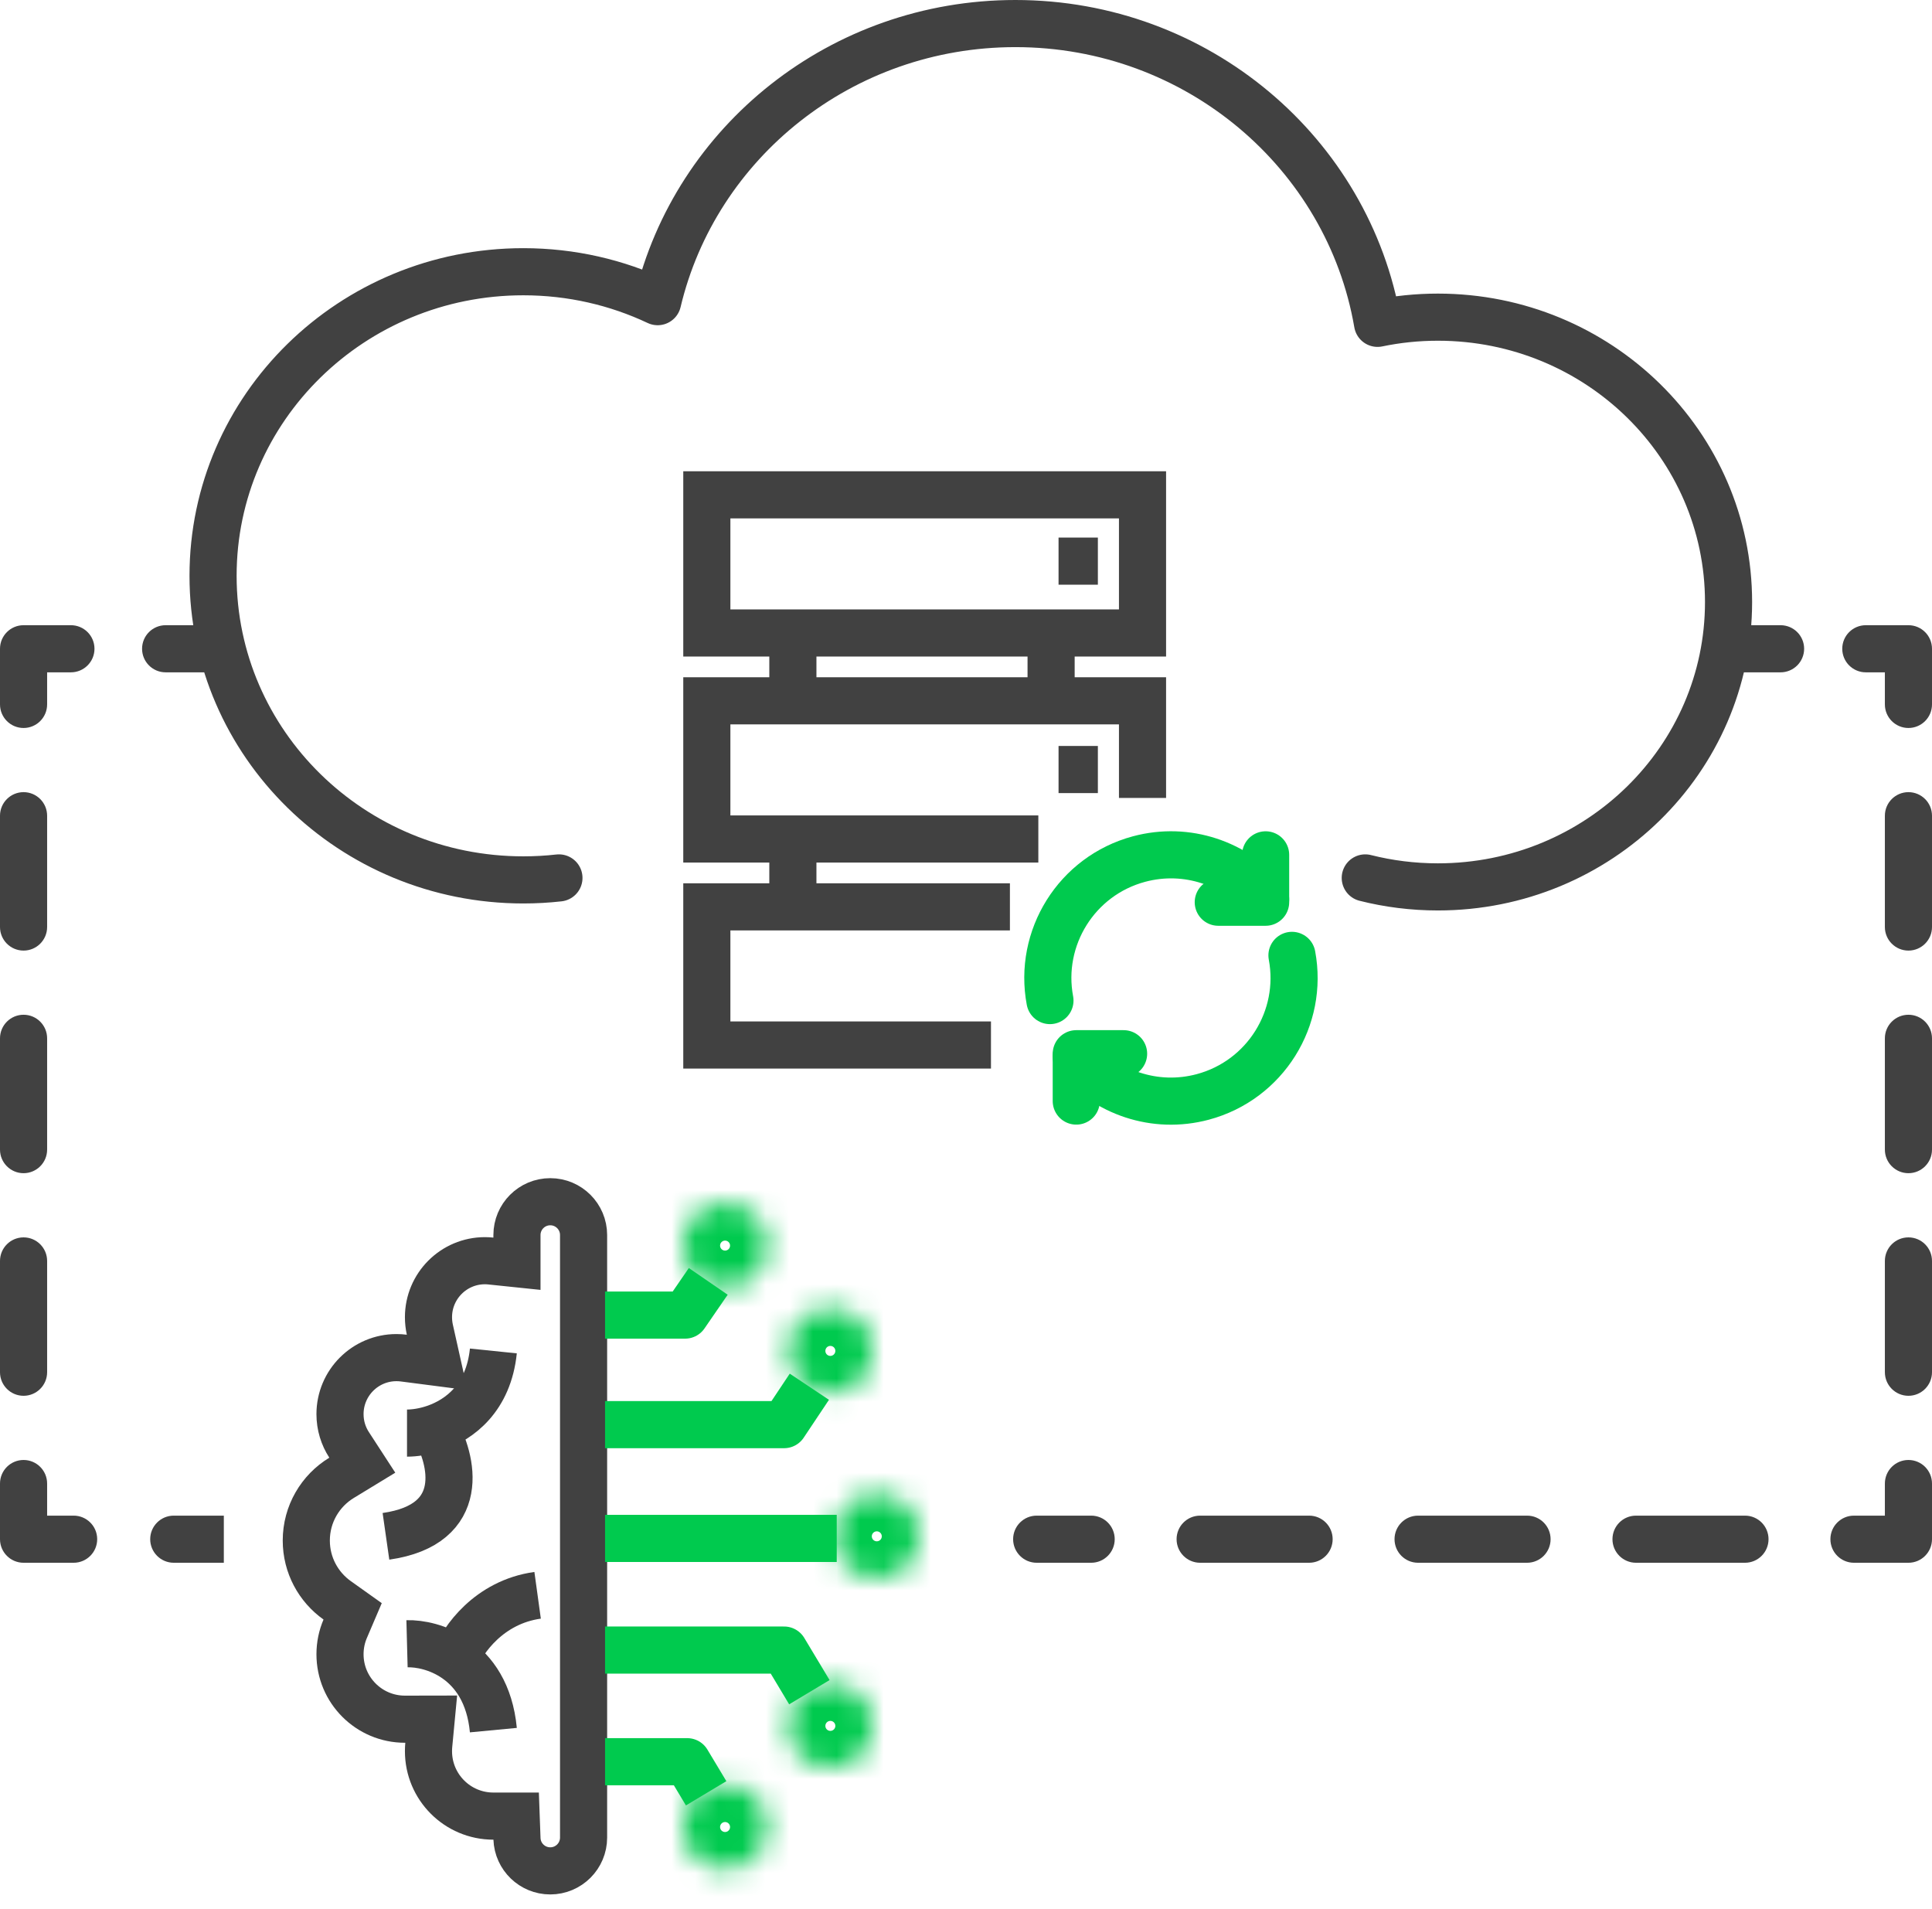
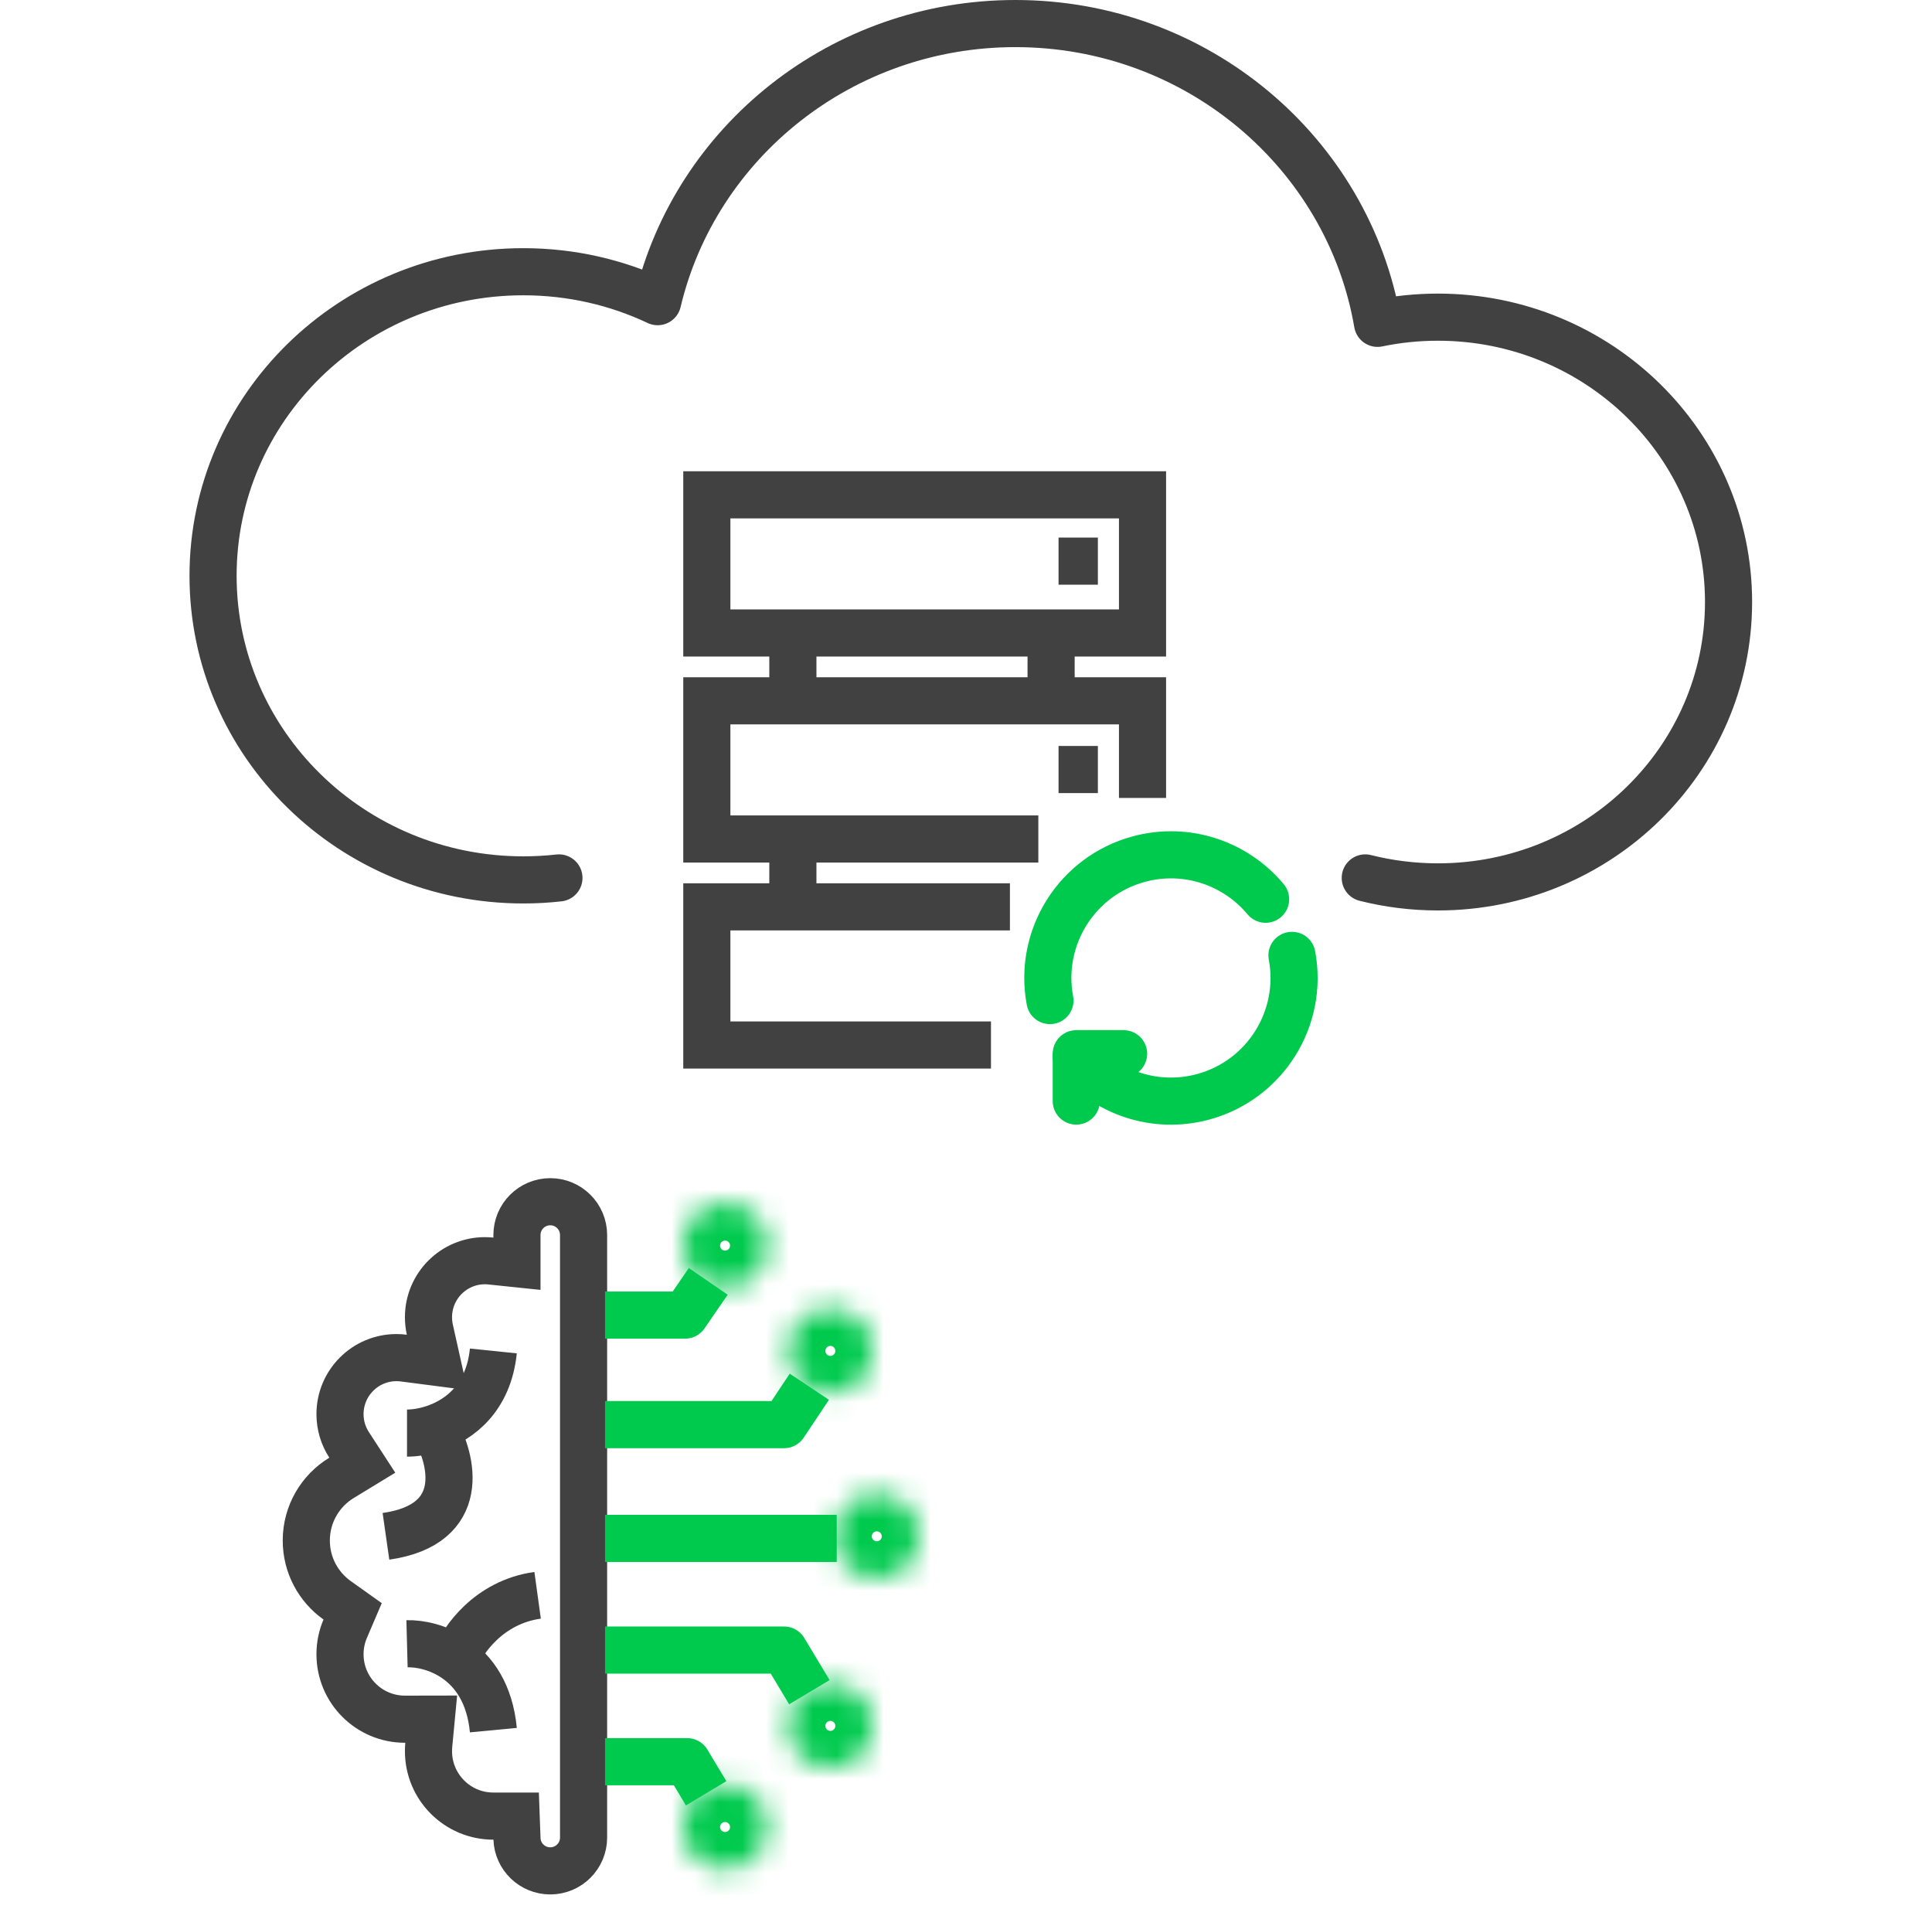
<svg xmlns="http://www.w3.org/2000/svg" width="82" height="81" viewBox="0 0 82 81" fill="none">
  <path d="M23.723 37.258C23.227 37.314 22.722 37.342 22.21 37.342C14.938 37.342 9.043 31.564 9.043 24.437C9.043 17.31 14.938 11.532 22.21 11.532C24.253 11.532 26.187 11.988 27.913 12.802C29.518 6.039 35.707 1 43.096 1C50.816 1 57.225 6.501 58.467 13.722C59.294 13.55 60.151 13.46 61.03 13.46C67.842 13.46 73.365 18.873 73.365 25.549C73.365 32.226 67.842 37.639 61.03 37.639C59.965 37.639 58.932 37.507 57.946 37.258" stroke="#414141" stroke-width="2" stroke-linecap="round" stroke-linejoin="round" />
  <path d="M45.68 46.728V44.719H47.689" stroke="#00CA4E" stroke-width="2" stroke-linecap="round" stroke-linejoin="round" />
  <path d="M54.835 40.545C55.335 43.204 53.708 45.84 51.051 46.552C49.018 47.096 46.943 46.364 45.68 44.845" stroke="#00CA4E" stroke-width="2" stroke-linecap="round" stroke-linejoin="round" />
  <path d="M44.563 42.463C44.063 39.804 45.69 37.169 48.346 36.457C50.38 35.912 52.454 36.645 53.717 38.163" stroke="#00CA4E" stroke-width="2" stroke-linecap="round" stroke-linejoin="round" />
-   <path d="M53.717 36.279V38.289H51.707" stroke="#00CA4E" stroke-width="2" stroke-linecap="round" stroke-linejoin="round" />
  <rect x="30" y="21" width="18.492" height="5.863" stroke="#414141" stroke-width="2" />
  <path d="M48.492 33.864V29.742H30V35.606H44.07" stroke="#414141" stroke-width="2" />
  <path d="M42.864 38.486H30V44.349H42.06" stroke="#414141" stroke-width="2" />
  <path d="M33.652 26.773V29.442M33.652 35.07V38.286M44.612 26.773V29.442M44.928 23.814H46.597M44.928 32.658H46.597" stroke="#414141" stroke-width="2" />
-   <path d="M1 27.533V26.533C0.448 26.533 0 26.98 0 27.533H1ZM1 65.322H0C0 65.874 0.448 66.322 1 66.322L1 65.322ZM81 27.533H82C82 26.98 81.552 26.533 81 26.533V27.533ZM81 65.322V66.322C81.552 66.322 82 65.874 82 65.322H81ZM44 64.322C43.448 64.322 43 64.769 43 65.322C43 65.874 43.448 66.322 44 66.322V64.322ZM7.03 26.533C6.478 26.533 6.03 26.98 6.03 27.533C6.03 28.085 6.478 28.533 7.03 28.533V26.533ZM3.01 28.533C3.562 28.533 4.01 28.085 4.01 27.533C4.01 26.98 3.562 26.533 3.01 26.533V28.533ZM0 29.895C0 30.447 0.448 30.895 1 30.895C1.552 30.895 2 30.447 2 29.895H0ZM2 34.618C2 34.066 1.552 33.618 1 33.618C0.448 33.618 0 34.066 0 34.618H2ZM0 39.342C0 39.894 0.448 40.342 1 40.342C1.552 40.342 2 39.894 2 39.342H0ZM2 44.065C2 43.513 1.552 43.065 1 43.065C0.448 43.065 0 43.513 0 44.065H2ZM0 48.789C0 49.341 0.448 49.789 1 49.789C1.552 49.789 2 49.341 2 48.789H0ZM2 53.513C2 52.96 1.552 52.513 1 52.513C0.448 52.513 0 52.96 0 53.513H2ZM0 58.236C0 58.788 0.448 59.236 1 59.236C1.552 59.236 2 58.788 2 58.236H0ZM2 62.96C2 62.408 1.552 61.96 1 61.96C0.448 61.96 0 62.408 0 62.96H2ZM3.125 66.322C3.677 66.322 4.125 65.874 4.125 65.322C4.125 64.769 3.677 64.322 3.125 64.322V66.322ZM7.375 64.322C6.823 64.322 6.375 64.769 6.375 65.322C6.375 65.874 6.823 66.322 7.375 66.322V64.322ZM46.312 66.322C46.865 66.322 47.312 65.874 47.312 65.322C47.312 64.769 46.865 64.322 46.312 64.322V66.322ZM50.938 64.322C50.385 64.322 49.938 64.769 49.938 65.322C49.938 65.874 50.385 66.322 50.938 66.322V64.322ZM55.562 66.322C56.115 66.322 56.562 65.874 56.562 65.322C56.562 64.769 56.115 64.322 55.562 64.322V66.322ZM60.188 64.322C59.635 64.322 59.188 64.769 59.188 65.322C59.188 65.874 59.635 66.322 60.188 66.322V64.322ZM64.812 66.322C65.365 66.322 65.812 65.874 65.812 65.322C65.812 64.769 65.365 64.322 64.812 64.322V66.322ZM69.438 64.322C68.885 64.322 68.438 64.769 68.438 65.322C68.438 65.874 68.885 66.322 69.438 66.322V64.322ZM74.062 66.322C74.615 66.322 75.062 65.874 75.062 65.322C75.062 64.769 74.615 64.322 74.062 64.322V66.322ZM78.688 64.322C78.135 64.322 77.688 64.769 77.688 65.322C77.688 65.874 78.135 66.322 78.688 66.322V64.322ZM82 62.96C82 62.408 81.552 61.96 81 61.96C80.448 61.96 80 62.408 80 62.96H82ZM80 58.236C80 58.788 80.448 59.236 81 59.236C81.552 59.236 82 58.788 82 58.236H80ZM82 53.513C82 52.96 81.552 52.513 81 52.513C80.448 52.513 80 52.96 80 53.513H82ZM80 48.789C80 49.341 80.448 49.789 81 49.789C81.552 49.789 82 49.341 82 48.789H80ZM82 44.065C82 43.513 81.552 43.065 81 43.065C80.448 43.065 80 43.513 80 44.065H82ZM80 39.342C80 39.894 80.448 40.342 81 40.342C81.552 40.342 82 39.894 82 39.342H80ZM82 34.618C82 34.066 81.552 33.618 81 33.618C80.448 33.618 80 34.066 80 34.618H82ZM80 29.895C80 30.447 80.448 30.895 81 30.895C81.552 30.895 82 30.447 82 29.895H80ZM79.191 26.533C78.639 26.533 78.191 26.98 78.191 27.533C78.191 28.085 78.639 28.533 79.191 28.533V26.533ZM75.573 28.533C76.125 28.533 76.573 28.085 76.573 27.533C76.573 26.98 76.125 26.533 75.573 26.533V28.533ZM9.04 26.533H7.03V28.533H9.04V26.533ZM3.01 26.533H1V28.533H3.01V26.533ZM0 27.533V29.895H2V27.533H0ZM0 34.618V39.342H2V34.618H0ZM0 44.065V48.789H2V44.065H0ZM0 53.513V58.236H2V53.513H0ZM0 62.96V65.322H2V62.96H0ZM1 66.322H3.125V64.322H1V66.322ZM7.375 66.322H9.5V64.322H7.375V66.322ZM44 66.322H46.312V64.322H44V66.322ZM50.938 66.322H55.562V64.322H50.938V66.322ZM60.188 66.322H64.812V64.322H60.188V66.322ZM69.438 66.322H74.062V64.322H69.438V66.322ZM78.688 66.322H81V64.322H78.688V66.322ZM82 65.322V62.96H80V65.322H82ZM82 58.236V53.513H80V58.236H82ZM82 48.789V44.065H80V48.789H82ZM82 39.342V34.618H80V39.342H82ZM82 29.895V27.533H80V29.895H82ZM81 26.533H79.191V28.533H81V26.533ZM75.573 26.533H73.764V28.533H75.573V26.533Z" fill="#414141" />
  <path d="M21.942 78.037L21.907 77.074H20.942H20.941C19.419 77.074 18.186 75.84 18.186 74.319C18.186 74.23 18.19 74.142 18.198 74.055L18.302 72.959L17.2 72.961L17.186 72.961C17.185 72.961 17.185 72.961 17.184 72.961C15.663 72.96 14.431 71.727 14.431 70.206C14.431 69.82 14.509 69.455 14.651 69.124L14.967 68.384L14.311 67.917C13.515 67.351 13 66.425 13 65.378C13 64.252 13.597 63.264 14.497 62.717L15.377 62.181L14.816 61.318C14.572 60.943 14.431 60.496 14.431 60.014C14.431 58.69 15.504 57.616 16.828 57.616C16.934 57.616 17.038 57.623 17.139 57.636L18.554 57.819L18.243 56.426C18.206 56.258 18.186 56.083 18.186 55.901C18.186 54.577 19.259 53.503 20.583 53.503C20.669 53.503 20.754 53.508 20.837 53.517L21.941 53.632V52.522V52.414C21.941 51.633 22.574 51 23.355 51C24.136 51 24.769 51.633 24.769 52.414V77.984C24.769 78.765 24.136 79.398 23.355 79.398C22.591 79.398 21.969 78.793 21.942 78.037Z" stroke="#414141" stroke-width="2" />
  <path d="M17.275 60.819C17.591 60.819 18.003 60.762 18.437 60.615M20.94 57.333C20.736 59.323 19.519 60.248 18.437 60.615M18.437 60.615C19.212 61.934 19.885 64.699 16.381 65.2M17.275 69.759C17.806 69.745 18.609 69.898 19.331 70.396M20.94 73.425C20.792 71.868 20.109 70.932 19.331 70.396M19.331 70.396C19.629 69.617 20.744 67.989 22.818 67.703" stroke="#414141" stroke-width="2" stroke-linejoin="round" />
  <mask id="path-13-inside-1_3860_1503" fill="white">
    <ellipse cx="30.774" cy="52.862" rx="1.788" ry="1.788" />
  </mask>
  <path d="M30.562 52.862C30.562 52.745 30.657 52.65 30.774 52.65V56.65C32.867 56.65 34.562 54.954 34.562 52.862H30.562ZM30.774 52.65C30.891 52.65 30.986 52.745 30.986 52.862H26.986C26.986 54.954 28.682 56.65 30.774 56.65V52.65ZM30.986 52.862C30.986 52.979 30.891 53.074 30.774 53.074V49.074C28.682 49.074 26.986 50.77 26.986 52.862H30.986ZM30.774 53.074C30.657 53.074 30.562 52.979 30.562 52.862H34.562C34.562 50.77 32.867 49.074 30.774 49.074V53.074Z" fill="#00CA4E" mask="url(#path-13-inside-1_3860_1503)" />
  <mask id="path-15-inside-2_3860_1503" fill="white">
    <ellipse cx="35.243" cy="57.331" rx="1.788" ry="1.788" />
  </mask>
  <path d="M35.031 57.331C35.031 57.214 35.126 57.119 35.243 57.119V61.119C37.335 61.119 39.031 59.423 39.031 57.331H35.031ZM35.243 57.119C35.36 57.119 35.455 57.214 35.455 57.331H31.455C31.455 59.423 33.151 61.119 35.243 61.119V57.119ZM35.455 57.331C35.455 57.448 35.36 57.543 35.243 57.543V53.543C33.151 53.543 31.455 55.239 31.455 57.331H35.455ZM35.243 57.543C35.126 57.543 35.031 57.448 35.031 57.331H39.031C39.031 55.239 37.335 53.543 35.243 53.543V57.543Z" fill="#00CA4E" mask="url(#path-15-inside-2_3860_1503)" />
  <mask id="path-17-inside-3_3860_1503" fill="white">
    <ellipse cx="37.214" cy="65.2" rx="1.788" ry="1.788" />
  </mask>
  <path d="M37.002 65.2C37.002 65.083 37.097 64.988 37.214 64.988V68.988C39.306 68.988 41.002 67.292 41.002 65.2H37.002ZM37.214 64.988C37.331 64.988 37.426 65.083 37.426 65.2H33.426C33.426 67.292 35.122 68.988 37.214 68.988V64.988ZM37.426 65.2C37.426 65.317 37.331 65.412 37.214 65.412V61.412C35.122 61.412 33.426 63.108 33.426 65.2H37.426ZM37.214 65.412C37.097 65.412 37.002 65.317 37.002 65.2H41.002C41.002 63.108 39.306 61.412 37.214 61.412V65.412Z" fill="#00CA4E" mask="url(#path-17-inside-3_3860_1503)" />
  <mask id="path-19-inside-4_3860_1503" fill="white">
    <ellipse cx="35.243" cy="73.245" rx="1.788" ry="1.788" />
  </mask>
  <path d="M35.031 73.245C35.031 73.128 35.126 73.033 35.243 73.033V77.033C37.335 77.033 39.031 75.337 39.031 73.245H35.031ZM35.243 73.033C35.36 73.033 35.455 73.128 35.455 73.245H31.455C31.455 75.337 33.151 77.033 35.243 77.033V73.033ZM35.455 73.245C35.455 73.362 35.36 73.457 35.243 73.457V69.457C33.151 69.457 31.455 71.153 31.455 73.245H35.455ZM35.243 73.457C35.126 73.457 35.031 73.362 35.031 73.245H39.031C39.031 71.153 37.335 69.457 35.243 69.457V73.457Z" fill="#00CA4E" mask="url(#path-19-inside-4_3860_1503)" />
  <mask id="path-21-inside-5_3860_1503" fill="white">
    <ellipse cx="30.774" cy="77.537" rx="1.788" ry="1.788" />
  </mask>
  <path d="M30.562 77.537C30.562 77.42 30.657 77.325 30.774 77.325V81.325C32.867 81.325 34.562 79.629 34.562 77.537H30.562ZM30.774 77.325C30.891 77.325 30.986 77.42 30.986 77.537H26.986C26.986 79.629 28.682 81.325 30.774 81.325V77.325ZM30.986 77.537C30.986 77.654 30.891 77.749 30.774 77.749V73.749C28.682 73.749 26.986 75.445 26.986 77.537H30.986ZM30.774 77.749C30.657 77.749 30.562 77.654 30.562 77.537H34.562C34.562 75.445 32.867 73.749 30.774 73.749V77.749Z" fill="#00CA4E" mask="url(#path-21-inside-5_3860_1503)" />
  <path d="M30.061 54.38L29.077 55.811H25.68M34.352 58.851L33.279 60.46H25.68M25.68 65.288H35.514M34.352 71.815L33.279 70.027H25.68M29.971 76.106L29.167 74.765H25.68" stroke="#00CA4E" stroke-width="2" stroke-linejoin="round" />
</svg>